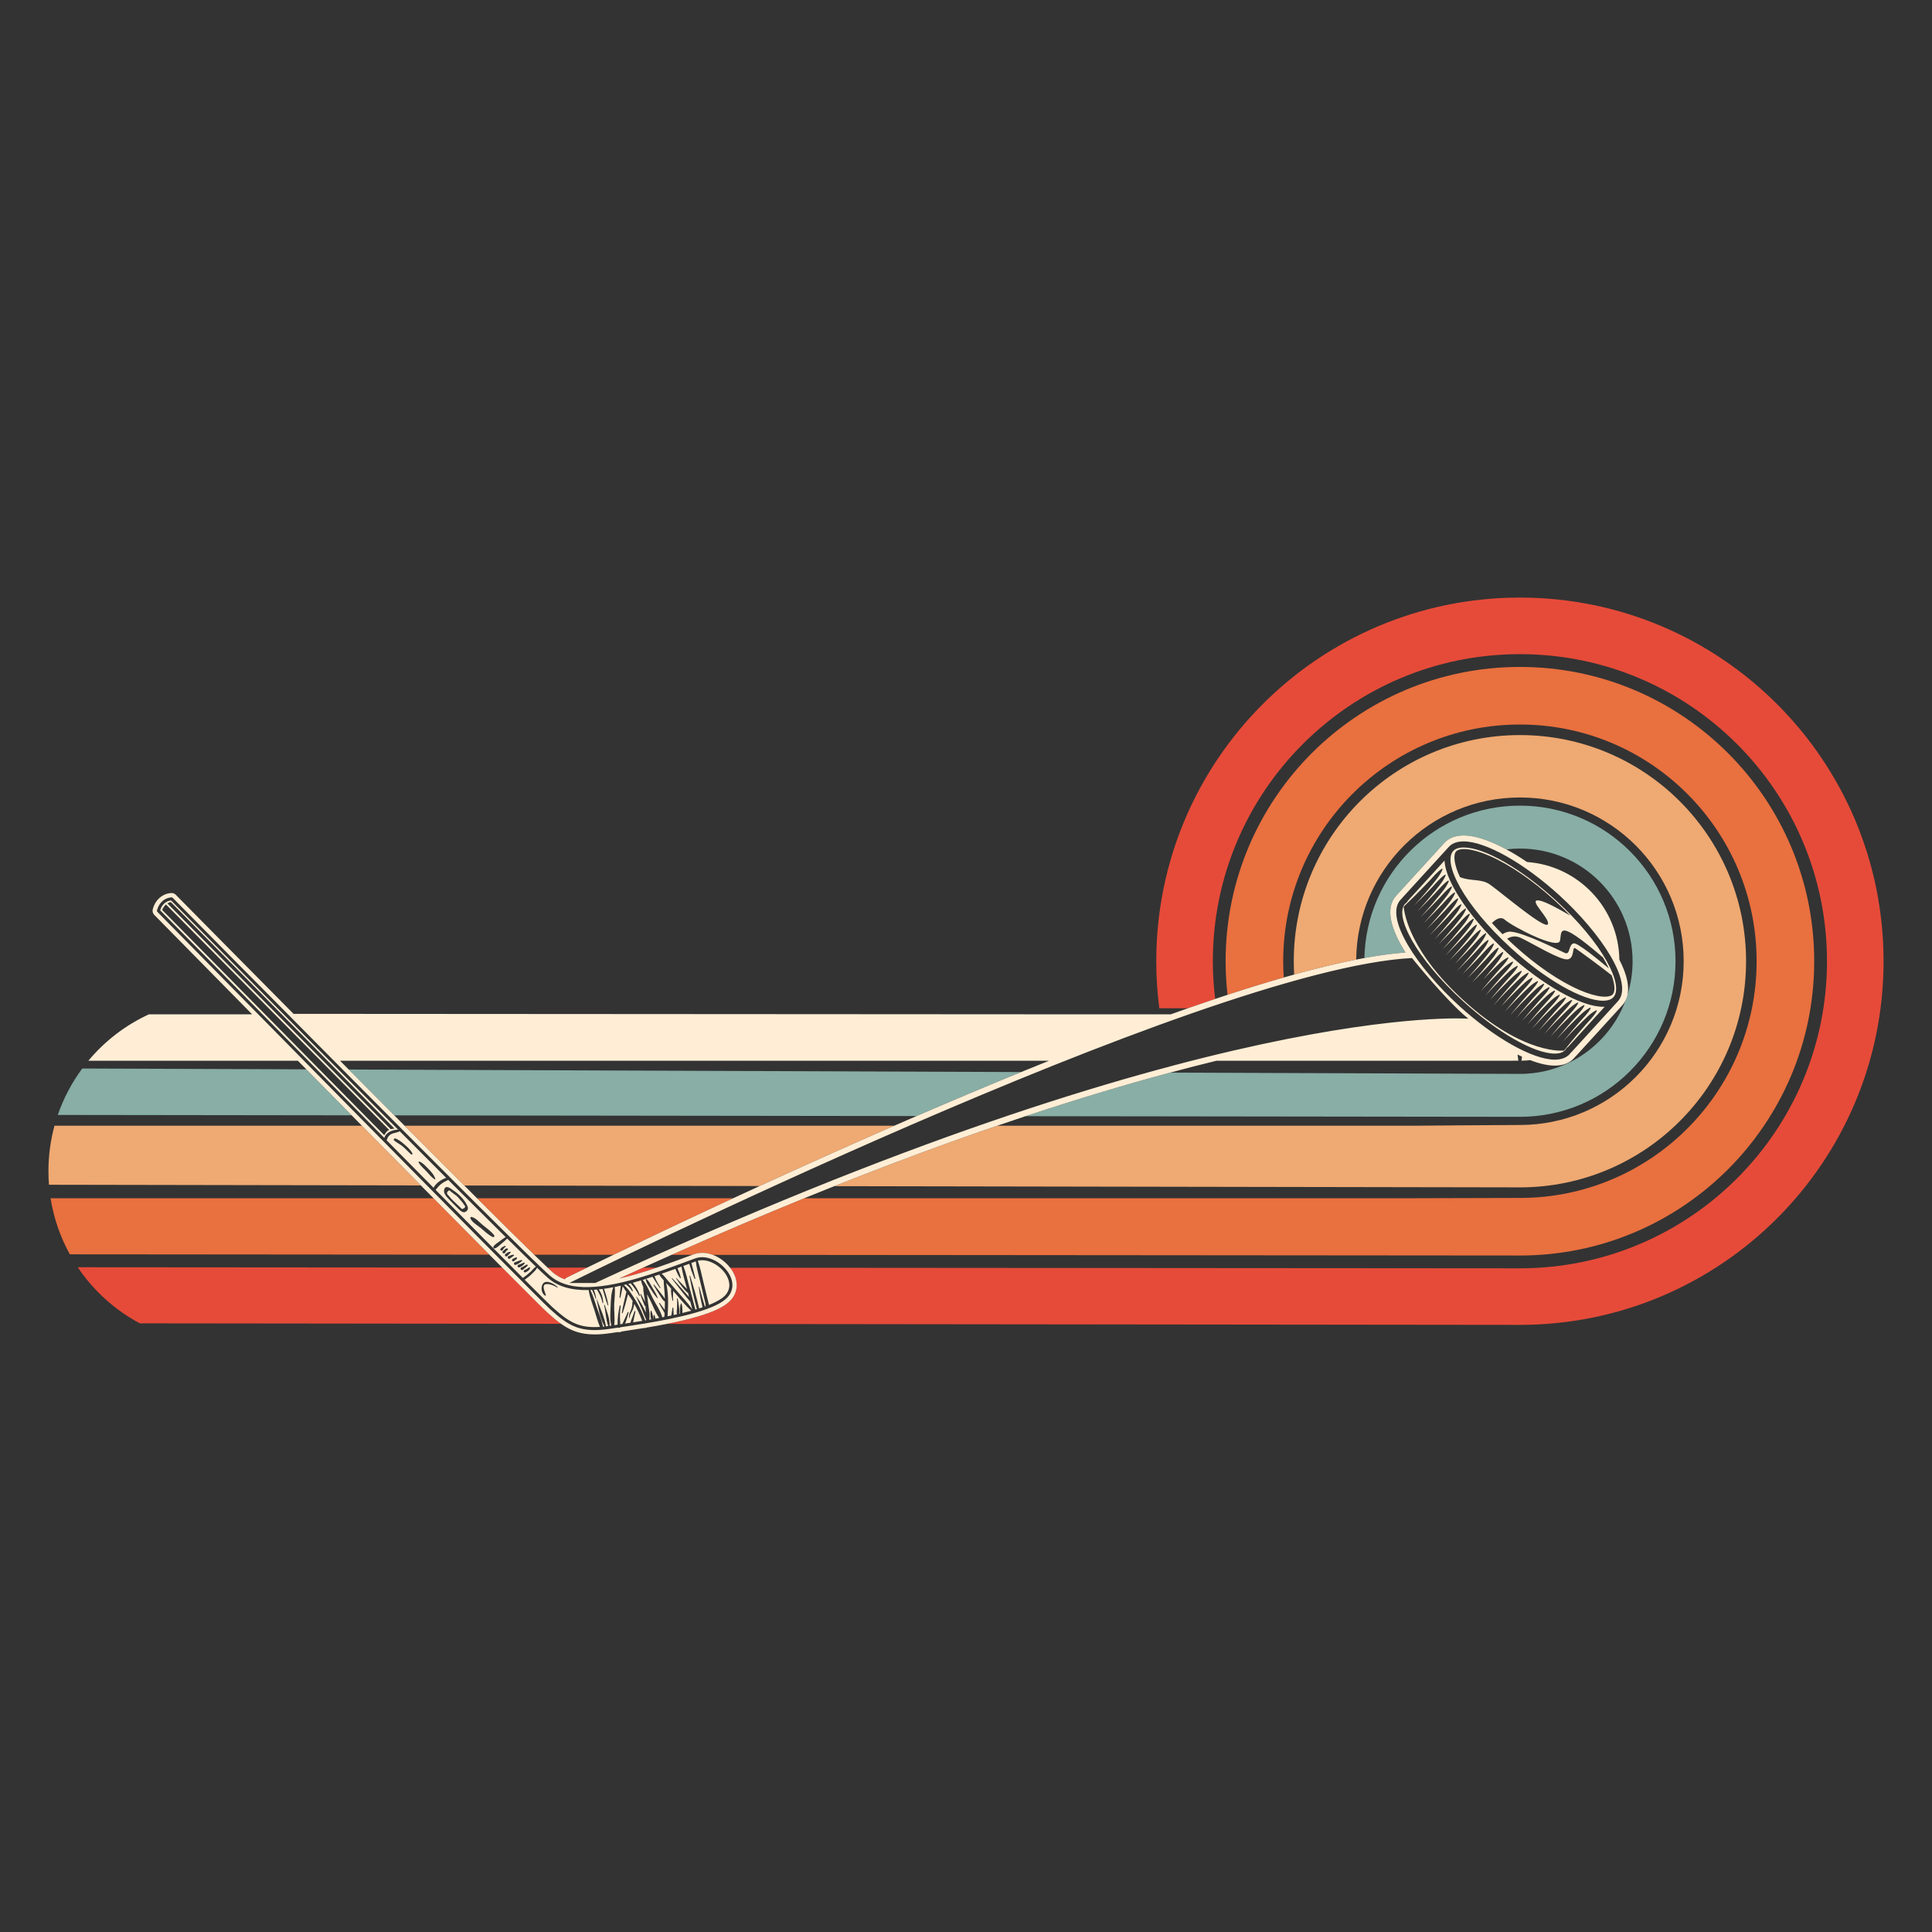
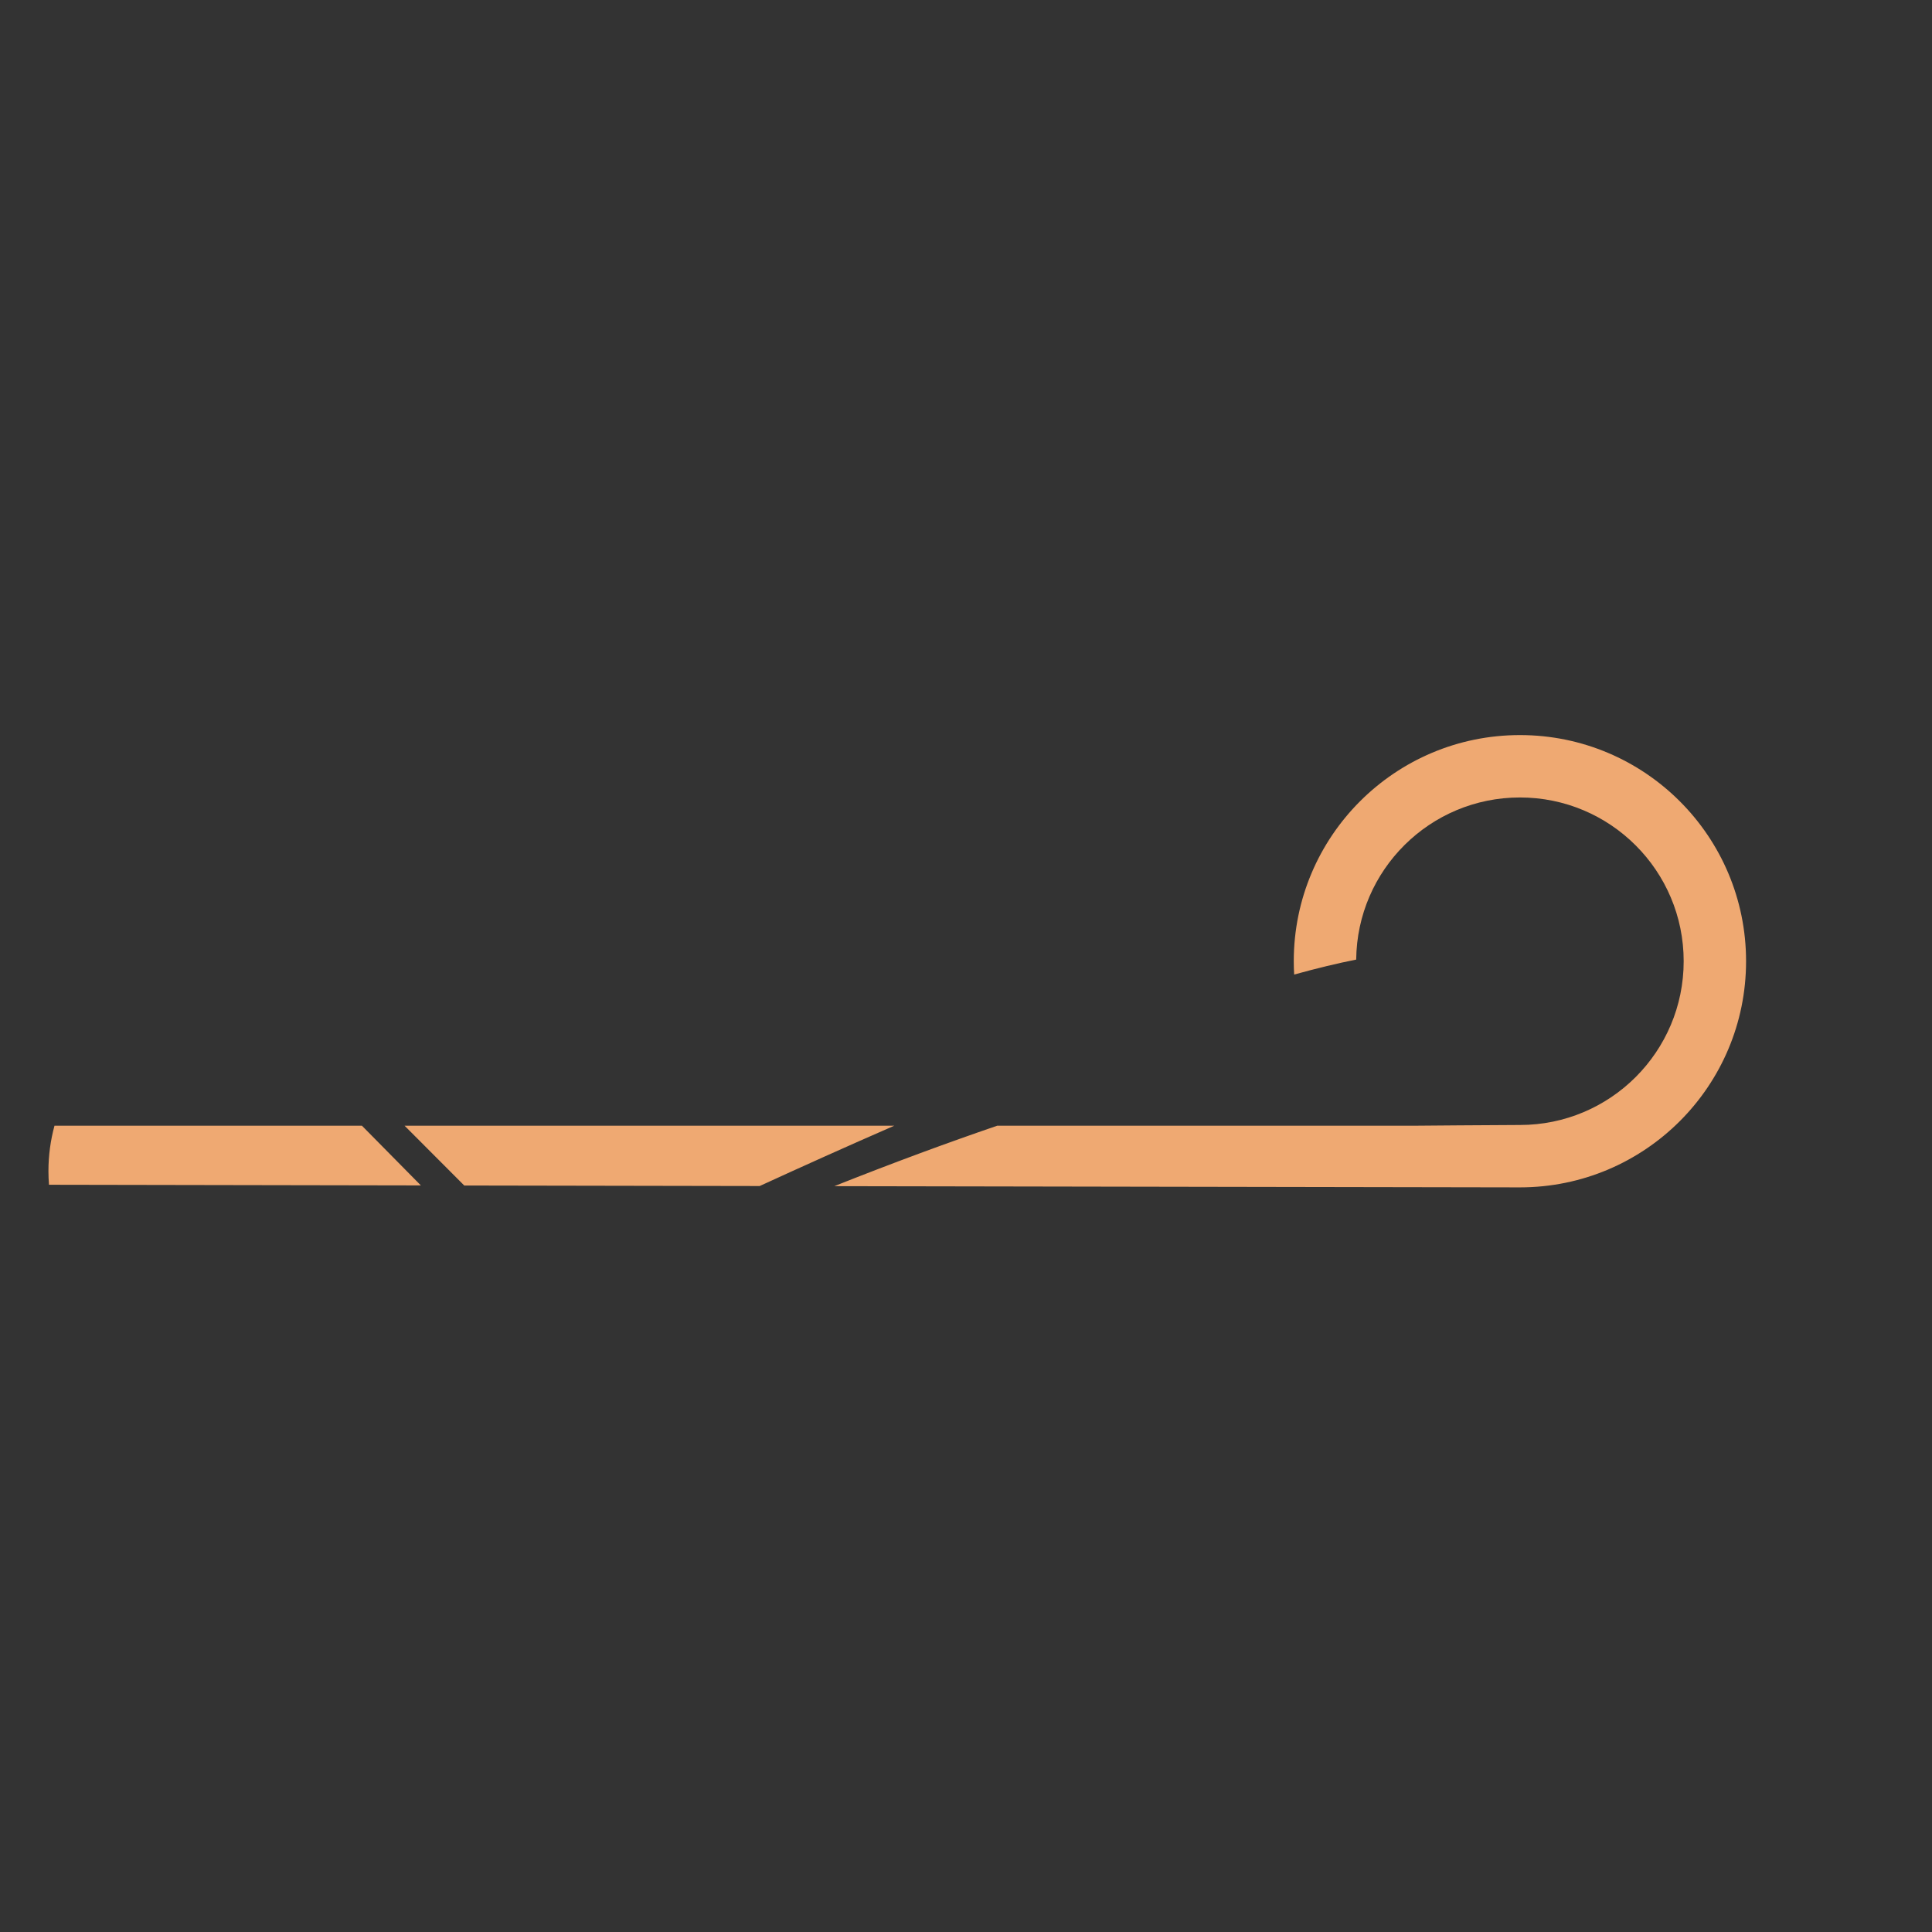
<svg xmlns="http://www.w3.org/2000/svg" xml:space="preserve" width="12in" height="12in" version="1.1" style="shape-rendering:geometricPrecision; text-rendering:geometricPrecision; image-rendering:optimizeQuality; fill-rule:evenodd; clip-rule:evenodd" viewBox="0 0 12000 12000">
  <rect x="0" y="0" width="12000" height="12000" fill="#333333" stroke="none" />
  <defs>
    <style type="text/css">  .fil4 {fill:#FFEED5;fill-rule:nonzero} .fil2 {fill:#EFA972;fill-rule:nonzero} .fil3 {fill:#E9703F;fill-rule:nonzero} .fil0 {fill:#E64B39;fill-rule:nonzero} .fil1 {fill:#88AEA6;fill-rule:nonzero}  </style>
  </defs>
  <g id="Layer_x0020_1">
    <g id="_3081505961024">
-       <path class="fil0" d="M3119.18 7873.05c-1480.94,-1.09 -2636.4,-1.95 -2636.4,-1.95 97.84,145.38 230.36,265.44 385.73,348.37 0,0 1154.6,1.3 2616.3,2.93 -27.54,-19.46 -55.18,-43.04 -85.46,-70.46 -21.89,-19.82 -126.16,-123.89 -280.17,-278.89zm314.8 30.52c20.77,18.04 45.16,32.03 72.99,42.45 3.31,-4.2 7.47,-7.81 12.52,-10.31 2.05,-1.02 46.97,-23.3 126.89,-62.27 -82.54,-0.05 -164.43,-0.12 -245.53,-0.19 14.1,13.26 25.28,23.51 33.13,30.32zm411.18 37.86c33.7,-7.59 69.09,-16.6 106.7,-27.47 42.38,-12.24 84.97,-25.95 126.94,-40.21 -28.43,-0.02 -56.8,-0.04 -85.13,-0.06 -49.1,22.23 -98.63,44.84 -148.51,67.74zm5595.31 -4229.75c-1247.43,0 -2258.69,1011.25 -2258.69,2258.68 0,99 6.43,196.51 18.79,292.16l177.73 0c57.86,-20.23 114.14,-39.44 169.31,-57.93 -9.41,-76.79 -14.48,-154.91 -14.48,-234.23 0,-1053.39 853.94,-1907.33 1907.35,-1907.33 1053.39,0 1907.32,853.94 1907.32,1907.33 0,1053.39 -853.93,1907.32 -1907.32,1907.32 -16.02,0 -2540.77,-1.83 -4905.44,-3.58 6.04,7.8 11.6,15.8 16.39,24.01 38.45,65.93 31.33,134.78 -19.08,184.15 -37.13,36.37 -102.62,67.24 -206.12,97.15 -57.34,16.57 -120.94,31.05 -184.97,43.73 2403.83,2.7 5258.8,5.91 5299.22,5.91 1247.42,0 2258.67,-1011.24 2258.67,-2258.68 0,-1247.43 -1011.24,-2258.68 -2258.67,-2258.68z" />
-       <path class="fil1" d="M9440.47 5003.96c-527.04,0 -955.24,421.96 -965.9,946.43 94.15,-17.2 179.07,-28.53 255.24,-34.26 -87.97,-139.37 -129.97,-273.74 -58.3,-352.29 2.17,-2.38 4.47,-4.72 6.88,-6.95 1.28,-1.8 2.68,-3.53 4.19,-5.17l288.5 -316.19c0.03,-0.03 0.03,-0.04 0.06,-0.07 28.08,-30.77 68.42,-46.36 119.87,-46.36 70.41,0 163,31.17 265.61,86.64 27.52,-3.29 55.46,-5.17 83.86,-5.17 386.48,0 699.79,313.3 699.79,699.8 0,72.09 -10.92,141.63 -31.17,207.07 -2.88,14.69 -7.51,27.4 -13.24,38.45 -99.46,265.36 -355.31,454.28 -655.39,454.28 -22.12,0 -936.6,-3.4 -2172.51,-8.04 -262.65,70.45 -562.03,159.15 -898.45,270.73 1670.97,2.14 3044.38,3.9 3070.96,3.9 533.72,0 966.39,-432.67 966.39,-966.39 0,-533.73 -432.67,-966.4 -966.39,-966.4zm-8929.52 1632.72c-64.46,86.98 -116.04,184.06 -151.96,288.42 0,0 753.02,0.96 1825.39,2.35 -94.54,-95.88 -189.11,-191.81 -281.46,-285.52 -835.31,-3.15 -1391.96,-5.25 -1391.96,-5.25zm1938.12 291.12c962.96,1.24 2135.89,2.75 3243.84,4.19 227.12,-98.09 443.74,-189.29 649.42,-273.33 -1403.67,-5.28 -3006.69,-11.32 -4176.34,-15.74 94.3,94.99 189.45,190.77 283.08,284.87z" />
-       <path class="fil2" d="M2513.05 6992.12c129.86,130.44 255.58,256.46 370.5,371.28 575.43,1.02 1203.17,2.14 1834.83,3.26 256.87,-117.96 540.46,-245.71 835.84,-374.54l-3041.17 0zm-2174.65 0c-24.42,89.78 -37.53,184.22 -37.53,281.76 0,28.57 1.17,56.88 3.36,84.89 0,0 985.88,1.77 2309.91,4.13 -117.61,-119.03 -241.33,-244.4 -366,-370.78l-1909.74 0zm9102.07 -2426.42c-775.77,0 -1404.66,628.89 -1404.66,1404.66 0,27.8 0.89,55.38 2.49,82.77 141.04,-39.08 269.43,-70.04 385.25,-92.94 5.48,-557.04 458.55,-1006.98 1016.92,-1006.98 561.76,0 1017.14,455.39 1017.14,1017.15 0,561.76 -455.39,1017.16 -1017.14,1017.16 -123.58,0 -663,4.6 -663,4.6l-2583.77 0c-308.17,105.53 -645.37,229.61 -1011.74,375.37 2158.21,3.84 4223.89,7.51 4258.52,7.51 775.76,0 1404.64,-628.89 1404.64,-1404.65 0,-775.77 -628.89,-1404.66 -1404.64,-1404.66z" />
-       <path class="fil3" d="M314.14 7442.43c19.69,124.56 60.82,241.98 119.54,348.35 0,0 1138.53,0.96 2606,2.19 -101.94,-102.76 -219.95,-222.02 -346.97,-350.53l-2378.57 0zm2648.61 0c145.29,144.87 268.76,267.12 354.74,350.77 161.63,0.13 326.5,0.26 493.55,0.41 182.07,-87.8 439.37,-210.44 743.09,-351.18l-1591.38 0zm6477.72 -3300c-1009.54,0 -1827.93,818.39 -1827.93,1827.93 0,70.61 4.26,140.22 12.07,208.72 123.45,-40.46 239.85,-76.37 349.09,-107.69 -2.27,-33.4 -3.52,-67.07 -3.52,-101.04 0,-812.01 658.26,-1470.3 1470.28,-1470.3 812.01,0 1470.27,658.29 1470.27,1470.3 0,812 -658.26,1470.27 -1470.27,1470.27 -169.84,0 -663,1.8 -663,1.8l-3781.78 0c-260.67,106.11 -535.41,222.93 -824.28,351.47 42.83,0.03 85.75,0.07 128.77,0.11 2.85,-1.06 5.89,-2.19 8.74,-3.21 3.11,-1.15 6.27,-2.19 9.48,-3.11 36.37,-10.54 74.09,-6.65 109.09,6.43 2394.24,2 4983.14,4.15 5012.99,4.15 1009.51,0 1827.91,-818.39 1827.91,-1827.92 0,-1009.54 -818.4,-1827.93 -1827.91,-1827.93z" />
-       <path class="fil4" d="M4318.94 8133.91c3.25,-0.95 6.31,-1.92 9.48,-2.88 -18.66,-67.66 -33,-136.71 -45.89,-205.65 -0.48,-2.58 3.13,-3.33 3.9,-0.9 20.96,66.63 40.69,134.07 56.02,202.27 7.42,-2.34 14.43,-4.69 21.38,-7.06 -10.25,-41.59 -19.04,-83.01 -23.48,-125.68 -0.2,-1.91 2.41,-2.59 2.94,-0.68 11.57,40.52 22.15,81.35 34.61,121.6 2.01,-0.73 3.76,-1.46 5.74,-2.17 -1.6,-2.21 -2.42,-5.06 -1.79,-8.14 0.2,-0.87 0.53,-1.59 0.93,-2.24 -11.38,-46.96 -22.46,-94.01 -33.57,-141.06 -9.76,-41.28 -22.82,-84.16 -27.49,-126.62 -8.94,3.28 -18.17,6.68 -27.34,10.06 8.72,31.81 16.87,63.5 24.5,95.57 0.72,3.04 -4.01,4.94 -5.26,1.93 -12.71,-30.61 -23.3,-60.85 -32.52,-92.6 -1.23,0.44 -2.4,0.87 -3.63,1.33 -10.83,3.99 -21.88,8.06 -33.03,12.17 16.11,40.99 25.26,85.59 36.59,127.99 12.69,47.56 26.04,94.99 37.91,142.75zm-168.21 -177.12l52.06 60.17c32.61,37.67 69.39,74.77 97.5,116.17 -4.62,-16.72 -9.03,-33.5 -13.39,-50.26 -1.27,-0.24 -2.54,-0.91 -3.64,-2.2 -37.87,-44.88 -73.69,-91.78 -109.8,-138.08 -1.46,-1.87 1.11,-4.31 2.74,-2.51 34.84,38.46 70.09,76.85 103.87,116.32 -2.35,-9.16 -4.72,-18.31 -7.07,-27.47 -1.91,0.22 -3.93,-0.3 -5.69,-2.02 -26.84,-26.34 -47.37,-56.6 -68.14,-87.66 -0.83,-1.23 1.17,-2.58 2.12,-1.48 20.82,24.02 43.93,46.09 66,69 -0.04,-0.15 -0.08,-0.31 -0.12,-0.48 -11.86,-45.55 -27.26,-92.22 -33.92,-139 -8.43,3.09 -16.91,6.2 -25.49,9.32 8.22,18.94 17.19,39.79 20.56,59.69 0.37,2.28 -2.74,4.51 -4.36,2.29 -12.22,-16.68 -21.07,-37.95 -29.06,-57.31 -27.85,10.09 -56.36,20.22 -85.28,30.17 15.88,12.49 27.98,30.14 41.13,45.35zm252.68 147.18c0.11,0.43 0,0.85 0.04,1.29 44.94,-17.94 77.49,-36.54 96.95,-55.61 35.02,-34.3 39.24,-81.15 11.58,-128.54 -33.72,-57.8 -112.85,-107.01 -178.04,-90.2 15.43,40.19 23.27,84.7 33.6,126.23 12.17,48.89 24.13,97.82 35.86,146.83zm-213.06 -75.61c-3.07,-3.48 -6.15,-6.94 -9.22,-10.41 -0.9,19.76 -2.12,39.57 0.25,59.22 0.32,2.67 -3.55,3.69 -4.17,0.95 -5.65,-24.82 -11,-48.89 -8.78,-74.49 -10.29,-11.61 -20.56,-23.2 -30.84,-34.81 -0.09,-0.09 -0.17,-0.19 -0.25,-0.28 16.09,65.99 13.35,141.11 9.11,206.99 7.74,-1.59 15.44,-3.18 23.14,-4.79 2.39,-15.74 5.43,-31.38 7.55,-47.14 0.41,-3.14 4.87,-3.09 4.96,0.15 0.38,14.61 1.55,29.21 2.28,43.82 6.86,-1.48 13.67,-3 20.47,-4.52 -3.52,-11.07 -0.72,-23.11 -0.15,-34.99 0.96,-20.17 1.78,-40.52 0.1,-60.63 -0.22,-2.67 4.17,-3.06 4.63,-0.45 3.19,17.96 7,35.69 8.61,53.88 1.1,12.42 3.65,27.08 -0.19,39.25 1.65,-0.39 3.35,-0.76 4.99,-1.14 0.54,-20.26 -1.24,-44.1 6.61,-62.77 0.46,-1.13 2.31,-1.7 2.91,-0.28 7.3,17.61 6.13,39.77 6.27,59.28 18.74,-4.51 37.09,-9.21 54.9,-14.08 -37.75,-33.34 -69.91,-75.2 -103.19,-112.77zm-729.31 -31.23c-19.77,-11.53 -39.8,-21.05 -63.11,-21.54 -40.61,-0.86 -11.32,51.71 -7.35,68.17 0.71,2.94 -2.59,5.05 -5.08,3.61 -23.47,-13.59 -28.72,-55.51 -11.9,-75.67 21.47,-25.74 73.59,5.42 89.72,22.7 1.41,1.51 -0.54,3.74 -2.27,2.72zm-50.61 71c-0.61,0.09 -0.82,-0.85 -0.21,-0.94 0.61,-0.1 0.82,0.85 0.21,0.94zm246.06 -55.28c-109.66,2.34 -192.26,-22.54 -252.44,-74.83 -13.66,-11.86 -37.17,-33.86 -68.56,-63.97 -4.96,13.7 -19.5,25.74 -29.05,35.45 -14.4,14.67 -30.67,27.53 -47.46,39.35 93.55,93.8 155.03,154.8 171.02,169.26 100.14,90.69 162.3,132.42 296.6,123.49 -14.62,-33.2 -23.57,-69.74 -34.67,-104.17 -12.93,-40.1 -29.9,-82.51 -35.44,-124.59zm384.38 127.06c0.39,-0.07 0.52,0.52 0.15,0.57 -0.39,0.05 -0.52,-0.52 -0.15,-0.57zm-22.37 -101.44c2.84,18.56 4.38,37.41 6.6,54.33 4.26,32.23 13.47,71.66 7.18,104.02 4.42,-0.76 8.85,-1.54 13.28,-2.32 -4.46,-6.6 -4.24,-14.64 -4.69,-22.62 -0.6,-10.54 -1.8,-22.1 1.85,-32.2 0.14,-0.4 0.75,-0.64 1.06,-0.24 4.8,6.76 7.11,15.19 8.95,23.21 2.1,9.12 6.72,20.77 3.56,29.96 0.72,-0.12 1.4,-0.25 2.11,-0.37 -0.16,-1.52 -0.16,-3.04 0.31,-4.4 -0.13,-6.36 -0.02,-12.74 1.51,-18.95 0.52,-2.13 3.64,-2.34 4.56,-0.45 3.34,6.77 4.8,14.17 6.2,21.55 7.86,-1.43 15.74,-2.87 23.62,-4.35 -24.38,-32.98 -39.69,-77.33 -57.77,-113.39 -5.46,-10.91 -11.83,-22.22 -18.31,-33.79zm-203.24 192.29c6.33,-0.94 12.78,-1.89 19.49,-2.88 0.46,-0.08 0.96,-0.15 1.42,-0.22 -1.15,-39.63 4.74,-78.4 12.88,-117.3 0.74,-3.5 6.75,-2.53 6.2,1.01 -5.98,37.88 -5.33,75.79 -2.59,113.83 4.31,-0.62 8.63,-1.27 13.06,-1.93 0.52,-2.42 1.08,-3.8 2.39,-5.38 9.65,-22.6 21.53,-44.2 30.48,-67.12 1.42,-3.61 6.85,-2.06 5.81,1.73 -6.35,23.11 -12.31,46.4 -22.12,68.3 11.13,-1.68 22.52,-3.41 34.22,-5.21 1.16,-9.57 5.84,-19.03 8.95,-28.01 4.92,-14.22 10.65,-28.16 15.51,-42.42 1.26,-3.71 6.73,-2.05 5.81,1.75 -3.16,12.81 -5.92,25.68 -8.58,38.61 -1.76,8.53 -3.16,18.71 -6.2,27.67 18.47,-2.85 37.5,-5.9 56.98,-9.08 -13.98,-36.72 -30.59,-72.17 -49.82,-106.42 -0.2,10.02 -3.69,20.81 -6.28,29.46 -5.86,19.63 -21.33,35.8 -21.82,56.87 -0.07,2.75 -3.9,2.46 -4.14,-0.13 -1.39,-15.81 4.07,-28.79 10.48,-42.96 4.83,-10.62 7.84,-21.57 9.52,-33.11 1.31,-8.96 -0.87,-16.63 2.82,-25 0.11,-0.25 0.3,-0.37 0.43,-0.57 -9.07,-15.01 -19.17,-29.44 -29.37,-43.78 -10.1,38.99 -19.73,77.93 -32.96,115.98 -0.95,2.74 -5.74,2.26 -5.26,-0.86 6.51,-42.05 16.91,-83.09 26.72,-124.48 0.4,-1.68 1.26,-2.86 2.33,-3.64 -8.4,-11.94 -16.59,-23.98 -24,-36.48 -3.61,23.95 -9.16,47.25 -14.3,70.94 -0.66,2.98 -5.52,2.15 -5.26,-0.87 2.18,-24.55 3.85,-48.89 7.67,-73.24 -12.7,2.84 -25.31,5.59 -37.53,8 4.02,34.67 -1.65,71.58 -3.16,106.27 -1.88,42.95 5.25,88.25 0.22,130.7zm5747.71 -2637.06c-82.67,-15.88 67.4,111.63 50.98,146.8 -16.42,35.16 -277.35,-187.25 -358.69,-245.8 -54.23,-39.04 -120.32,-19.33 -187.36,-46.83 -39.09,-84.73 -41.44,-140.36 -23.88,-159.61 20.55,-22.52 93,-22.59 208.59,27.98 124.83,54.62 268.51,153.08 404.59,277.25 33.65,30.72 65.78,62.03 96.08,93.58 -74.84,-44.14 -153.11,-86.22 -190.31,-93.35zm393.54 353.37c4.76,8.06 9.38,16.04 13.74,23.96 8.5,15.41 15.82,30 22.29,43.9 -78.46,-65.85 -195.21,-159.85 -217.48,-155.62 -34.12,6.48 -21.15,74.71 -54.61,59.86 -33.45,-14.87 -247.74,-123.52 -333.85,-132.19 -20.27,-2.04 -38.4,4.83 -53.98,15.67 -23,-23.1 -45.01,-46.39 -66,-69.7 25.59,-25.05 55.01,-41.54 78.88,-21.15 54.57,46.68 329.82,188.13 343.63,131.77 13.81,-56.35 -25.3,-146.47 260.68,97.81 2.3,1.97 4.48,3.81 6.7,5.69zm60.67 229.13c-20.55,22.53 -93.01,22.59 -208.61,-27.98 -124.83,-54.62 -268.51,-153.08 -404.59,-277.25 -14.6,-13.3 -28.84,-26.76 -42.83,-40.26 20.67,-12.97 49.84,-21.71 84.59,-5.48 70.32,32.83 247.19,141.28 291.99,133.39 44.8,-7.87 25,-82.35 46.94,-68.6 16.39,10.26 155.21,111.56 225.5,167.39 22.39,61.83 21.54,102.84 7,118.8zm-356.29 -586.78c-213.49,-194.78 -442.51,-325.67 -569.89,-325.67 -29.58,0 -51.36,7.4 -64.7,22.03 -66.22,72.58 62.78,332.68 360.35,604.2 213.48,194.79 442.51,325.67 569.89,325.67 29.58,0 51.36,-7.42 64.69,-22.03 66.22,-72.57 -62.77,-332.68 -360.34,-604.2zm388.17 629.58l-288.66 316.38c-1.18,1.26 -2.52,2.38 -3.96,3.29 -2.18,3.07 -4.52,5.99 -6.99,8.72 -20.81,22.78 -51.93,34.31 -92.54,34.31 -136.12,0 -375.35,-134.83 -595.27,-335.52 -258.21,-235.59 -464.51,-545.91 -362.79,-657.38 2.47,-2.74 5.17,-5.33 8.04,-7.79 0.76,-1.51 1.73,-2.93 2.92,-4.24l288.66 -316.35c20.77,-22.78 51.91,-34.33 92.52,-34.33 136.12,0 375.33,134.83 595.28,335.5 258.22,235.61 464.5,545.93 362.79,657.41zm-6351.64 1749.84l-161.47 0c0,0 3929.14,-1951.11 5234.37,-2018.39 0,0 215.28,269.12 349.85,376.75 0,0 -1628.18,-121.1 -5422.76,1641.64zm261.91 -29.03c107.45,-31.04 215.94,-71.07 311.67,-106.39 16.05,-5.92 31.78,-11.72 47.17,-17.36 2.55,-0.94 5.14,-1.78 7.75,-2.54 76.64,-22.15 164.67,33.7 202.26,98.16 32.31,55.4 26.98,110.57 -14.67,151.35 -33.37,32.68 -97.08,62.29 -194.76,90.53 -94.98,27.45 -207.76,49.2 -310.99,66.42 -2.34,1.73 -5.44,2.25 -8.31,1.35 -53.26,8.82 -103.64,16.39 -147.54,22.92 -2.76,3.57 -8.35,4.57 -12,1.78 -0.78,0.12 -1.63,0.24 -2.41,0.36 -15.66,2.33 -30.32,4.51 -43.78,6.54 -188.35,28.47 -259.3,-14.98 -376.3,-120.93 -111.41,-100.87 -2416.84,-2444.93 -2440.12,-2468.59 -2.34,-2.38 -3.23,-5.83 -2.35,-9.04 14.81,-53.91 50.37,-71.59 70.25,-77.34 0,0 0,0 0,0 11.61,-3.34 19.92,-3.37 20.83,-3.36 2.48,0.03 4.83,1.03 6.57,2.79 21.48,21.76 2150.08,2179.19 2343.74,2347.43 101.85,88.5 274.39,93.56 543,15.93zm2556.61 -1351.4c-57.07,22.89 -114.8,46.2 -173.62,70.26 -205.68,84.04 -422.3,175.24 -649.42,273.33 -14.7,6.33 -29.16,12.52 -43.94,18.93 -31.71,13.74 -63.28,27.46 -94.75,41.2 -295.37,128.83 -578.96,256.58 -835.84,374.54 -56.08,25.76 -110.88,51.04 -164.24,75.77 -303.72,140.73 -561.03,263.38 -743.09,351.18 -64.9,31.3 -120.19,58.15 -164.65,79.83 -79.92,38.96 -124.84,61.25 -126.89,62.27 -5.05,2.5 -9.21,6.11 -12.52,10.31 -27.83,-10.42 -52.22,-24.41 -72.99,-42.45 -7.84,-6.81 -19.03,-17.06 -33.13,-30.32 -21.3,-20 -49.4,-47.01 -83.37,-80.05 -85.98,-83.66 -209.44,-205.9 -354.74,-350.77 -25.76,-25.67 -52.18,-52.04 -79.21,-79.04 -114.92,-114.81 -240.63,-240.83 -370.5,-371.28 -21.24,-21.34 -42.58,-42.79 -63.98,-64.32 -93.63,-94.11 -188.79,-189.88 -283.08,-284.87 -18.06,-18.21 -36.11,-36.39 -54.11,-54.52l4404.07 0zm3542.29 -627.35c-4.77,-322.22 -256.01,-584.53 -573.67,-606.95 -43.76,-29.78 -86.67,-56.05 -127.96,-78.37 -102.6,-55.47 -195.2,-86.65 -265.61,-86.65 -51.45,0 -91.78,15.6 -119.87,46.37 -0.03,0.02 -0.03,0.04 -0.06,0.07l-288.5 316.19c-1.51,1.64 -2.91,3.37 -4.19,5.17 -2.41,2.22 -4.71,4.57 -6.88,6.95 -71.67,78.54 -29.67,212.91 58.3,352.28 -76.17,5.75 -161.09,17.07 -255.23,34.28 -16.66,3.06 -33.81,6.41 -51.03,9.81 -115.81,22.9 -244.21,53.86 -385.25,92.94 -21.19,5.87 -42.84,12.03 -64.6,18.27 -109.24,31.31 -225.64,67.22 -349.09,107.69 -25.39,8.32 -51.02,16.81 -77.01,25.51 -55.17,18.49 -111.44,37.7 -169.31,57.93 -34.8,12.18 -70.09,24.65 -105.89,37.46l-880.55 0 -4568.73 -2.85c-402.33,-406.14 -723.12,-731.22 -731.38,-739.62 -6.78,-6.84 -15.81,-10.66 -25.72,-10.78 -3.91,0 -14.46,0.44 -28.3,4.43 -25.3,7.32 -70.44,29.52 -88.72,96.04 -3.42,12.43 0.07,25.88 9.1,35.07 7.68,7.8 263.98,268.4 607.96,617.72l-640.67 0c-146.19,67.17 -274.66,166.28 -376.47,288.42l1301.25 0c17.49,17.75 35.06,35.6 52.74,53.53 92.35,93.71 186.92,189.64 281.46,285.52 21.26,21.57 42.53,43.12 63.76,64.66 124.67,126.39 248.39,251.76 366,370.78 26.52,26.86 52.73,53.39 78.57,79.53 127.02,128.51 245.04,247.77 346.97,350.53 27.74,27.96 54.28,54.71 79.5,80.09 154.01,155 258.28,259.06 280.17,278.89 30.28,27.43 57.92,51 85.46,70.46 60.78,42.98 121.12,65.92 208.5,65.92 30.99,0 65.4,-2.9 104.43,-8.8l39.28 -5.86c2.52,0.56 5.11,0.94 7.83,0.94l0.77 0c6.32,-0.13 12.22,-1.87 17.31,-4.8 41.1,-6.11 87.59,-13.16 136.58,-21.22 0.86,0.07 1.72,0.21 2.61,0.21 3.28,0 6.63,-0.46 9.96,-1.4 1.45,-0.41 2.8,-1.01 4.16,-1.57 40.78,-6.85 82.98,-14.37 125.02,-22.7 64.03,-12.68 127.63,-27.16 184.97,-43.73 103.5,-29.91 168.99,-60.78 206.12,-97.15 50.41,-49.37 57.53,-118.22 19.07,-184.17 -4.78,-8.2 -10.34,-16.2 -16.38,-24 -26.85,-34.65 -65.13,-64.12 -107.54,-79.97 -35,-13.08 -72.72,-16.96 -109.09,-6.43 -3.21,0.93 -6.37,1.96 -9.5,3.11 -2.83,1.03 -5.87,2.16 -8.72,3.21 -12.68,4.64 -25.43,9.33 -38.69,14.22 -57.32,21.16 -119.28,43.97 -182.68,65.51 -41.97,14.26 -84.56,27.97 -126.94,40.21 -37.61,10.87 -73,19.88 -106.7,27.46 49.88,-22.89 99.43,-45.5 148.51,-67.73 59.82,-27.08 119.06,-53.67 177.73,-79.78 288.87,-128.54 563.62,-245.36 824.28,-351.47 62.93,-25.61 124.97,-50.55 186.26,-74.94 366.37,-145.76 703.57,-269.84 1011.74,-375.37 59.72,-20.46 118.28,-40.2 175.81,-59.26 336.42,-111.58 635.81,-200.28 898.45,-270.73 101.43,-27.2 197.4,-51.69 287.91,-73.72 24.74,-6.03 49.08,-11.86 73.03,-17.53 -23.95,5.67 -48.29,11.5 -73.03,17.53l1820.15 0c0,0 35.91,-0.54 54.64,-0.25 -1.5,-11.45 -3.17,-24.26 -4.84,-38.17 9.32,4.64 18.54,9.09 27.66,13.29 -1.12,8.82 -2.2,17.18 -3.21,24.88 18.29,-0.29 36.33,-1.5 54.18,-3.33 57.32,22.01 109.12,33.88 152.47,33.88 51.44,0 91.77,-15.59 119.91,-46.43 2.13,-2.35 4.22,-4.83 6.21,-7.39 1.68,-1.43 3.24,-2.99 4.68,-4.59l288.66 -316.35c0,0 0,-0.02 0.01,-0.02 7.16,-7.84 13.83,-17.12 19.46,-28.04 5.72,-11.06 10.35,-23.76 13.24,-38.45 9.49,-48.31 0.12,-117.61 -50.86,-216.38zm-6108.8 2118.38c23.38,38.51 42.09,79.52 57.94,121.6 2.35,-0.39 4.76,-0.8 7.13,-1.2 -9.88,-21.86 -17.72,-44.97 -27.13,-66.95 -11.44,-26.7 -24.69,-52.61 -35.8,-79.5 -0.3,-0.73 0.68,-1.58 1.23,-0.85 22.27,28.88 43.64,64.33 58.81,100.77 -1.24,-13.49 -1.8,-27.2 -2.54,-40.59 -2.06,0.22 -4.11,-0.66 -5.35,-3.52 -9.86,-22.6 -17.91,-45.8 -26.71,-68.8 -1.09,-2.81 2.79,-5.06 4.27,-2.22 8.53,16.22 17.43,32.21 25.72,48.55 -0.07,-0.48 -0.08,-0.98 -0.13,-1.46 -3.56,-29.01 -12.36,-61.19 -11.53,-91.03 -6.28,-13.72 -11.31,-27.58 -14.16,-41.4 -5.56,1.64 -11.09,3.36 -16.65,4.97 -11.69,3.37 -22.97,6.37 -34.33,9.46 19.68,23.13 35.08,49.85 44.22,78.76 0.91,2.87 -3.53,4.39 -4.87,1.79 -14.45,-28.17 -31.55,-53.37 -52.55,-76.91 -5.07,1.33 -9.94,2.48 -14.93,3.76 13.48,10.88 22.95,25.83 28.59,42.19 1.11,3.22 -4.02,4.97 -5.52,2.02 -8.16,-16.05 -20.03,-27.85 -34.19,-38.68 -0.89,-0.69 -1.43,-1.49 -1.81,-2.35 -4.74,1.16 -9.53,2.41 -14.2,3.52 30.67,26.67 53.71,63.89 74.48,98.07zm-204.2 160.53c3.21,-0.32 6.29,-0.53 9.59,-0.9 -27.32,-49.15 -37.85,-112.53 -48.67,-167.1 -0.27,-1.35 1.57,-1.68 2.01,-0.46 19.23,53.07 46.35,109.41 55.34,165.19 0.08,0.54 -0.2,0.93 -0.28,1.41 4.68,-0.57 9.57,-1.27 14.41,-1.92 -14.57,-40.48 -15.3,-87.57 -25.37,-129.54 -0.62,-2.55 3.08,-3.28 3.89,-0.9 13.37,39.9 32.87,86.46 30.08,129.3 1.62,-0.24 3.07,-0.38 4.71,-0.62 1.93,-0.3 4.06,-0.62 6.06,-0.93 -10.15,-38.46 -5.63,-83.67 -4.14,-123.07 1.39,-36.84 2.69,-79.84 16.33,-115.02 -20.02,3.78 -39.32,6.88 -58.05,9.43 0.06,0.11 0.14,0.17 0.17,0.29 11.22,32.05 22.51,66.62 26.41,100.45 0.22,1.9 -2.67,3.41 -3.46,1.27 -12.01,-32.53 -20.5,-66.78 -31.26,-99.82 -0.13,-0.37 -0.09,-0.67 -0.13,-1.04 -8.13,1.05 -16.08,1.91 -23.97,2.7 18.01,23.94 27.16,54.71 27.44,84.32 0.02,2.2 -3.4,2.53 -3.82,0.39 -5.82,-30.48 -17.55,-55.58 -33.85,-81.62 -0.43,-0.69 -0.61,-1.36 -0.67,-2.02 -6.58,0.57 -13.17,1.17 -19.58,1.59 7.43,17.78 11.98,35.87 14.49,55.07 0.27,2.08 -2.63,2.81 -3.23,0.72 -5.21,-18.39 -12.65,-36.19 -21.17,-53.3 -0.34,-0.69 -0.48,-1.34 -0.51,-1.98 -3.74,0.19 -7.5,0.41 -11.17,0.55 16.29,30.94 25.61,66.48 37,99.25 14.5,41.69 32.65,85.05 41.43,128.35zm368.41 -57.96c4.2,-0.82 8.39,-1.6 12.6,-2.43 0.66,-8.04 1.23,-16.07 1.71,-24.11 -12.13,-19.45 -22.77,-39.49 -34.19,-59.34 -1.38,-2.41 2.37,-5.12 4.03,-2.83 10.34,14.12 20.96,27.91 31.14,42.09 0.67,-16.87 0.97,-33.73 0.87,-50.64 -15.04,-9.59 -23.63,-27.87 -33.39,-42.5 -13.1,-19.65 -24.86,-39.88 -37.17,-60 -1.37,-2.23 2.16,-4.73 3.8,-2.66 14.65,18.49 29.59,36.48 43.53,55.54 7.43,10.18 16.8,20.45 22.96,31.87 -0.05,-2.69 -0.04,-5.37 -0.11,-8.06 -1.02,-35.61 -6.59,-71.19 -7.33,-106.77 -10.38,-11.03 -20.41,-22.48 -27.05,-35.73 -9.88,3.37 -19.81,6.67 -29.75,9.97 8.82,24.91 23.17,48.87 36.84,71.38 1.2,1.98 -1.97,4.24 -3.36,2.35 -16.66,-22.49 -30.3,-46.46 -45.83,-69.66 -13.34,4.37 -26.71,8.62 -40.12,12.79 16.93,9.89 25.31,31.28 35.25,47.7 13.48,22.22 26.95,44.66 36.96,68.73 0.86,2.09 -1.71,4.16 -3.36,2.35 -15.63,-17.17 -28.7,-36.56 -40.81,-56.31 -11.26,-18.34 -29.58,-39.8 -29.69,-61.95 -6.45,2.01 -12.91,3.94 -19.36,5.89 27.4,30.98 43.81,77.41 62.45,113.47 19.35,37.48 47.97,77.88 59.37,118.87zm-849.69 -279.34c-10.3,4.61 -16.13,-10.83 -5.37,-14.61 5.87,-2.03 11.49,-4.84 16.56,-8.44 4.22,-3 8.16,-6.46 13.08,-8.17 2.02,-0.7 4.72,1.46 4.38,3.6 -2.07,13.1 -17.51,22.61 -28.64,27.61zm-16.07 -16.11c-3.11,2.46 -6.28,2.57 -9.78,0.88 -6.13,-2.95 -5.63,-10.39 -1.52,-14.7 1.73,-1.81 4.01,-2.23 6.15,-1.78 5.22,-3.19 10.44,-6.36 15.75,-9.43 5.2,-3.02 11.06,-7.54 17.31,-6.76 1.63,0.2 2.61,1.5 2.23,3.09 -1.39,6.19 -7.61,10.2 -12.24,14.09 -5.9,4.96 -11.83,9.83 -17.89,14.61zm-32.71 -25.09c0.28,-0.69 0.54,-1.37 0.82,-2.06 1.64,-4.11 5.69,-5.9 9.26,-5.22 4.51,-1.64 9,-3.28 13.41,-5.25 5.63,-2.5 11.11,-5.82 17.2,-7 2.55,-0.49 3.93,2.03 2.93,4.17 -5.31,11.44 -20.38,20.32 -31.41,25.46 -6.17,2.87 -15.17,-2.72 -12.22,-10.09zm-18.71 -20.2c0.5,-0.33 1,-0.68 1.49,-1.03 1.26,-0.85 2.59,-1.13 3.89,-0.98 12.52,-4.7 24.94,-10.35 37.92,-13.37 2.31,-0.54 4.88,2.36 3.17,4.46 -9.84,12.17 -24.37,20.01 -38.77,25.69 -10.09,3.98 -16.53,-8.66 -7.7,-14.77zm-12.54 -21.37c4.54,-2.75 9.33,-4.92 14.09,-7.21 3.99,-1.92 8.47,-3.75 12.68,-1.72 0.78,0.39 1.15,1.37 1.16,2.18 0.04,4.43 -3.59,7.14 -6.57,9.9 -4.26,3.98 -9.27,7.47 -14.15,10.63 -8.33,5.42 -15.81,-8.56 -7.21,-13.79zm-29.95 -9.16c-0.03,-0.73 -0.05,-1.46 -0.08,-2.17 -0.17,-5.42 4.41,-7.72 8.67,-7.1 8.72,-4.8 18.62,-9.15 28.46,-7.63 2.05,0.31 3.03,2.48 1.52,4.07 -7.26,7.58 -17.2,12.1 -25.13,19 -5.46,4.75 -13.21,0.71 -13.45,-6.17zm-17.52 -15.13c0.06,-0.53 0.13,-1.04 0.2,-1.56 0.41,-3.52 2.97,-6.04 5.95,-7.17 7.97,-6.29 17.2,-12.02 27.51,-11.77 1.77,0.04 3.17,2.26 2.04,3.8 -5.93,7.89 -14.08,13.61 -20.11,21.44 -4.59,5.95 -16.66,4.43 -15.57,-4.74zm-7.48 -10.48c-3.85,-0.31 -6.48,-2.63 -7.6,-6.26 -0.07,-0.26 -0.15,-0.5 -0.22,-0.74 -1.24,-4.06 1.39,-7.31 4.81,-8.59 5.41,-6.64 11.81,-12.54 19.9,-15.71 2.25,-0.87 4.23,-0.64 6.04,1.07 0.9,0.83 1.79,1.68 2.67,2.52 2.25,2.2 0.33,6.98 -2.98,6.48 -0.46,-0.09 -0.91,-0.16 -1.37,-0.23 -4.71,5.73 -9.48,11.36 -13.3,17.76 -1.39,2.31 -4.32,3.96 -7.05,3.74 -0.3,-0.03 -0.59,-0.04 -0.9,-0.07zm-20.11 -28.84c6.32,-8.72 17.79,-14.06 27.6,-17.77 4.15,-1.57 7.24,3.85 3.25,6.23 -4.13,2.44 -7.47,5.23 -10.47,8.98 -2.75,3.44 -4.35,7.5 -6.85,11.04 -5.92,8.41 -19.57,-0.15 -13.53,-8.48zm-49.41 -73.06c-27.04,-13.61 -50.59,-36.83 -73.86,-56.06 -20.59,-17.02 -52.64,-34.4 -63.69,-59.2 -2.37,-5.29 2.04,-10.59 7.67,-9.3 25.43,5.9 48.08,33.03 67.99,49.42 24.11,19.82 52.31,38.99 71.41,63.72 5.3,6.85 -1.88,15.27 -9.52,11.42zm-168.29 -156.14c-14.65,8.52 -32.5,-7.57 -41.77,-16.62 -23.2,-22.69 -46.24,-45.81 -68.43,-69.49 -11.13,-11.89 -26.26,-31.31 -22.8,-49.02 5.94,-30.32 29.9,-19.32 51.64,-2.21 39.72,25.33 79.22,64.56 95.14,105.63 5.31,13.74 -2.5,25.15 -13.78,31.7zm437.75 340.64c-45.25,-43.5 -106.17,-103.14 -178.81,-174.9 -10.75,11.61 -23.01,21.58 -35.31,31.57 -12.99,10.54 -25.75,25 -42.01,29.75 -6.56,1.93 -11,-5.91 -7.96,-11.18 7.99,-13.9 24.77,-22.72 37.38,-32.32 12.47,-9.48 24.98,-19.22 38.63,-26.99 -100.57,-99.4 -222.78,-221.11 -357.22,-355.6 -0.37,0.28 -0.62,0.74 -1.02,0.94 -15.87,7.71 -30.69,15.71 -44.63,26.66 -12.73,10.01 -21.69,22.95 -32.41,34.79 217.51,220.11 409.92,414.39 542.31,547.24 0.12,-0.11 0.17,-0.26 0.3,-0.36 16.86,-12.05 32.98,-24.77 48.19,-38.85 10.15,-9.41 19.98,-23.98 32.56,-30.76zm6589.45 -1588.7c-17.14,32.13 -45.09,57.77 -68.79,84.97 -29.85,34.26 -59.53,68.67 -88.43,103.75 -15.66,19.01 -31.11,38.22 -46.46,57.49 -0.02,0 -0.06,-0.04 -0.06,-0.04 0,0 -245.47,31.7 -620.19,-308.35 0.01,0 0.01,-0.01 0.01,-0.01 -0.21,-0.2 -0.46,-0.35 -0.66,-0.53 -1.18,-1.07 -2.18,-2.22 -3.23,-3.35 -0.08,0.07 -0.15,0.12 -0.22,0.19 -321.03,-292.92 -365.81,-520.52 -372.04,-581.67 21.37,-20.35 42.62,-40.83 63.57,-61.58 32.3,-31.98 63.84,-64.7 95.23,-97.54 24.93,-26.08 47.9,-56.27 78.33,-76.26 2.02,-1.32 5.3,1.37 4.43,3.65 -14.79,37.99 -44.37,70.02 -69.48,101.21 -26.5,32.91 -54,65 -82.29,96.38 -8.04,8.93 -16.16,17.76 -24.36,26.54 5.86,-5.73 11.77,-11.4 17.59,-17.17 32.3,-31.97 63.84,-64.7 95.25,-97.55 24.91,-26.07 47.88,-56.25 78.33,-76.26 2.01,-1.32 5.3,1.39 4.42,3.65 -14.8,37.99 -44.36,70.03 -69.48,101.21 -26.5,32.91 -54,65 -82.28,96.38 -8.04,8.93 -16.17,17.76 -24.35,26.54 5.86,-5.72 11.76,-11.4 17.56,-17.17 32.31,-31.97 63.84,-64.69 95.24,-97.53 24.93,-26.08 47.88,-56.27 78.33,-76.26 2.02,-1.32 5.31,1.38 4.42,3.65 -14.78,37.98 -44.35,70.02 -69.47,101.19 -26.5,32.93 -54.01,65.01 -82.28,96.38 -8.05,8.93 -16.16,17.76 -24.35,26.54 5.85,-5.72 11.74,-11.39 17.56,-17.16 32.3,-31.98 63.84,-64.69 95.24,-97.53 24.93,-26.08 47.88,-56.26 78.33,-76.26 2.02,-1.32 5.31,1.38 4.42,3.65 -14.78,37.99 -44.37,70.03 -69.47,101.21 -26.5,32.91 -54.01,65.01 -82.29,96.38 -8.04,8.91 -16.16,17.76 -24.34,26.54 5.85,-5.72 11.76,-11.4 17.59,-17.16 32.29,-31.98 63.83,-64.7 95.23,-97.55 24.91,-26.07 47.89,-56.25 78.33,-76.24 2.01,-1.34 5.3,1.38 4.43,3.64 -14.81,37.99 -44.38,70.03 -69.48,101.2 -26.5,32.91 -54.01,65.01 -82.29,96.39 -8.02,8.93 -16.16,17.77 -24.34,26.54 5.86,-5.73 11.76,-11.4 17.57,-17.16 32.3,-31.98 63.83,-64.69 95.23,-97.55 24.93,-26.06 47.89,-56.25 78.33,-76.24 2.02,-1.32 5.31,1.38 4.41,3.65 -14.77,37.97 -44.35,70.01 -69.47,101.19 -26.5,32.93 -54,65 -82.28,96.39 -8.04,8.93 -16.16,17.77 -24.34,26.54 5.85,-5.72 11.76,-11.4 17.57,-17.16 32.3,-31.97 63.83,-64.69 95.23,-97.54 24.93,-26.07 47.89,-56.26 78.33,-76.26 2.02,-1.32 5.3,1.37 4.43,3.65 -14.78,37.99 -44.37,70.03 -69.47,101.21 -26.51,32.91 -54,65 -82.3,96.39 -4.7,5.24 -9.48,10.39 -14.25,15.56 5.6,-5.49 11.28,-10.94 16.85,-16.45 32.31,-31.97 63.84,-64.7 95.24,-97.54 24.92,-26.08 47.89,-56.27 78.33,-76.26 2.02,-1.32 5.3,1.39 4.43,3.66 -14.8,37.98 -44.37,70 -69.47,101.2 -26.51,32.91 -54,65 -82.29,96.38 -6.33,7.01 -12.72,13.95 -19.12,20.88 5.66,-5.56 11.39,-11.06 17.03,-16.63 32.29,-31.97 63.83,-64.69 95.23,-97.55 24.93,-26.06 47.9,-56.25 78.33,-76.24 2.01,-1.32 5.3,1.37 4.43,3.65 -14.78,37.98 -44.38,70.01 -69.48,101.2 -26.52,32.93 -54,65 -82.3,96.38 -6.31,7.02 -12.71,13.96 -19.11,20.88 5.68,-5.55 11.39,-11.06 17.02,-16.63 32.3,-31.97 63.84,-64.69 95.24,-97.54 24.93,-26.07 47.88,-56.26 78.33,-76.26 2.01,-1.32 5.3,1.39 4.42,3.65 -14.78,37.99 -44.37,70.02 -69.47,101.21 -26.5,32.91 -54.01,64.99 -82.29,96.39 -8.04,8.91 -16.15,17.76 -24.33,26.52 5.85,-5.73 11.74,-11.4 17.56,-17.15 32.3,-31.98 63.84,-64.7 95.24,-97.55 24.93,-26.07 47.88,-56.25 78.33,-76.26 2.01,-1.32 5.3,1.39 4.42,3.65 -14.8,37.99 -44.37,70.03 -69.47,101.2 -26.5,32.91 -54.01,65.01 -82.29,96.39 -6.3,7.01 -12.7,13.95 -19.11,20.87 5.65,-5.55 11.39,-11.04 17.02,-16.62 32.3,-31.98 63.84,-64.69 95.23,-97.55 24.94,-26.06 47.89,-56.25 78.33,-76.24 2.02,-1.33 5.3,1.38 4.43,3.65 -14.78,37.98 -44.37,70.01 -69.47,101.2 -26.5,32.91 -54,64.99 -82.29,96.37 -3.11,3.45 -6.28,6.85 -9.41,10.28 5.56,-5.43 11.16,-10.82 16.69,-16.29 32.29,-31.97 63.83,-64.69 95.23,-97.53 24.93,-26.08 47.9,-56.26 78.33,-76.26 2.01,-1.33 5.3,1.38 4.43,3.65 -14.78,37.98 -44.38,70.01 -69.48,101.2 -26.51,32.91 -54,65.01 -82.3,96.38 -10.28,11.41 -20.74,22.68 -31.27,33.85 6.61,-6.45 13.26,-12.85 19.82,-19.35 32.32,-31.98 63.84,-64.7 95.25,-97.55 24.92,-26.07 47.88,-56.25 78.33,-76.26 2.02,-1.32 5.31,1.39 4.42,3.65 -14.78,37.99 -44.35,70.03 -69.48,101.21 -26.5,32.91 -54,65 -82.27,96.38 -3.12,3.45 -6.28,6.83 -9.42,10.27 5.55,-5.43 11.15,-10.81 16.67,-16.3 32.31,-31.96 63.85,-64.69 95.26,-97.54 24.92,-26.07 47.89,-56.25 78.32,-76.26 2.02,-1.32 5.3,1.39 4.42,3.65 -14.78,37.99 -44.36,70.03 -69.47,101.21 -26.49,32.91 -54.01,65 -82.28,96.39 -4.72,5.22 -9.51,10.38 -14.27,15.55 5.61,-5.49 11.26,-10.93 16.85,-16.45 32.3,-31.97 63.84,-64.69 95.24,-97.54 24.93,-26.06 47.88,-56.27 78.33,-76.24 2.01,-1.32 5.3,1.37 4.41,3.65 -14.78,37.98 -44.35,70.02 -69.47,101.2 -26.5,32.93 -54,65.01 -82.28,96.38 -4.71,5.24 -9.5,10.41 -14.27,15.58 5.62,-5.49 11.28,-10.93 16.87,-16.46 32.29,-31.97 63.83,-64.69 95.23,-97.54 24.93,-26.07 47.9,-56.26 78.33,-76.26 2.01,-1.32 5.3,1.39 4.42,3.65 -14.77,37.98 -44.37,70.02 -69.48,101.21 -17.99,22.35 -36.48,44.28 -55.34,65.92 19.12,-19.96 38.53,-39.62 58.38,-58.83 28.76,-27.85 57.96,-60.23 94.44,-78.43 2.17,-1.08 5.17,1.94 4.03,4.07 -17.13,32.13 -45.09,57.76 -68.79,84.97 -29.83,34.27 -59.54,68.66 -88.42,103.75 -4.99,6.07 -9.89,12.2 -14.85,18.29 4.72,-5.21 9.43,-10.44 14.2,-15.63 28.67,-31.03 58.12,-61.35 88.46,-90.74 28.76,-27.86 57.95,-60.24 94.44,-78.44 2.17,-1.09 5.17,1.94 4.03,4.07 -17.12,32.15 -45.09,57.77 -68.77,84.97 -29.85,34.27 -59.54,68.67 -88.44,103.75 -5,6.07 -9.89,12.2 -14.85,18.3 4.72,-5.24 9.43,-10.46 14.2,-15.64 28.67,-31.02 58.11,-61.33 88.46,-90.74 28.78,-27.86 57.97,-60.24 94.44,-78.43 2.17,-1.09 5.17,1.94 4.03,4.07 -17.13,32.15 -45.09,57.78 -68.77,84.99 -29.85,34.26 -59.55,68.65 -88.44,103.74 -4.94,6 -9.8,12.07 -14.7,18.11 3.13,-3.44 6.23,-6.91 9.37,-10.31 28.67,-31.04 58.12,-61.34 88.46,-90.75 28.76,-27.86 57.95,-60.25 94.44,-78.44 2.18,-1.08 5.18,1.96 4.03,4.09 -17.13,32.14 -45.08,57.76 -68.77,84.97 -29.85,34.26 -59.55,68.65 -88.44,103.73 -5.86,7.14 -11.64,14.35 -17.46,21.52 10.17,-11.5 20.43,-22.94 30.86,-34.24 28.67,-31.02 58.09,-61.34 88.45,-90.75 28.76,-27.84 57.97,-60.23 94.44,-78.42 2.18,-1.09 5.17,1.94 4.04,4.07 -17.13,32.15 -45.09,57.77 -68.78,84.97 -29.85,34.27 -59.54,68.65 -88.43,103.76 -4.94,5.99 -9.78,12.07 -14.72,18.09 3.15,-3.44 6.23,-6.91 9.38,-10.31 28.67,-31.02 58.11,-61.34 88.46,-90.74 28.77,-27.86 57.97,-60.24 94.44,-78.43 2.19,-1.1 5.17,1.93 4.04,4.06 -17.12,32.15 -45.09,57.77 -68.78,84.97 -29.84,34.28 -59.54,68.67 -88.43,103.76 -5.04,6.11 -9.98,12.31 -15,18.47 6.3,-7.01 12.63,-14.02 19.03,-20.95 28.67,-31.04 58.11,-61.35 88.47,-90.75 28.74,-27.86 57.94,-60.24 94.43,-78.44 2.18,-1.08 5.19,1.96 4.04,4.09 -17.13,32.13 -45.08,57.76 -68.78,84.97 -29.84,34.26 -59.53,68.65 -88.43,103.74 -5.2,6.33 -10.32,12.72 -15.48,19.08 8,-8.95 16.05,-17.85 24.2,-26.67 28.67,-31.03 58.11,-61.35 88.47,-90.75 28.76,-27.86 57.96,-60.23 94.43,-78.43 2.18,-1.08 5.17,1.95 4.03,4.07 -17.12,32.13 -45.07,57.77 -68.77,84.96 -29.85,34.27 -59.54,68.68 -88.44,103.76 -5.02,6.12 -9.98,12.32 -14.99,18.47 6.31,-7.02 12.64,-14.01 19.02,-20.93 28.67,-31.05 58.12,-61.35 88.48,-90.76 28.74,-27.85 57.95,-60.23 94.43,-78.43 2.18,-1.08 5.18,1.93 4.04,4.07 -17.14,32.15 -45.09,57.76 -68.77,84.97 -29.84,34.28 -59.55,68.65 -88.45,103.75 -5.04,6.12 -9.98,12.33 -15,18.47 6.31,-7 12.63,-14 19.04,-20.94 28.67,-31.02 58.1,-61.34 88.45,-90.74 28.77,-27.86 57.97,-60.24 94.45,-78.44 2.17,-1.09 5.17,1.94 4.03,4.07 -17.12,32.15 -45.1,57.77 -68.78,84.99 -29.83,34.26 -59.54,68.65 -88.42,103.73 -5,6.07 -9.89,12.2 -14.85,18.29 4.72,-5.21 9.43,-10.45 14.2,-15.61 28.66,-31.04 58.11,-61.36 88.46,-90.76 28.76,-27.85 57.96,-60.23 94.43,-78.43 2.18,-1.08 5.18,1.93 4.05,4.06 -17.12,32.15 -45.09,57.78 -68.78,84.98 -29.84,34.28 -59.54,68.65 -88.44,103.75 -5.19,6.31 -10.31,12.72 -15.48,19.07 7.99,-8.97 16.06,-17.85 24.2,-26.69 28.65,-31.02 58.1,-61.33 88.46,-90.74 28.76,-27.85 57.97,-60.23 94.43,-78.43 2.18,-1.09 5.18,1.94 4.04,4.07 -17.14,32.15 -45.09,57.76 -68.77,84.97 -29.85,34.27 -59.54,68.66 -88.43,103.75 -5.2,6.32 -10.31,12.72 -15.5,19.07 8,-8.95 16.06,-17.85 24.21,-26.67 28.67,-31.02 58.1,-61.34 88.46,-90.75 28.76,-27.85 57.97,-60.25 94.44,-78.43 2.18,-1.09 5.17,1.94 4.03,4.07 -17.14,32.15 -45.09,57.77 -68.77,84.97 -29.85,34.28 -59.55,68.66 -88.44,103.76 -5.2,6.31 -10.31,12.7 -15.48,19.05 7.99,-8.95 16.07,-17.85 24.21,-26.67 28.66,-31.02 58.09,-61.34 88.45,-90.74 28.78,-27.86 57.96,-60.24 94.44,-78.44 2.18,-1.09 5.17,1.94 4.04,4.07 -17.13,32.15 -45.09,57.77 -68.78,84.97 -29.84,34.28 -59.54,68.67 -88.44,103.75 -5.21,6.33 -10.31,12.72 -15.48,19.08 7.99,-8.95 16.06,-17.85 24.2,-26.69 28.67,-31.02 58.11,-61.34 88.46,-90.74 28.76,-27.85 57.97,-60.24 94.44,-78.44 2.18,-1.09 5.18,1.94 4.05,4.09 -17.14,32.13 -45.09,57.76 -68.79,84.97 -29.83,34.28 -59.53,68.66 -88.44,103.74 -5.2,6.33 -10.3,12.72 -15.48,19.08 8,-8.95 16.05,-17.85 24.2,-26.67 28.67,-31.04 58.12,-61.34 88.48,-90.75 28.75,-27.86 57.94,-60.24 94.43,-78.44 2.18,-1.08 5.19,1.96 4.05,4.09 -17.14,32.15 -45.09,57.76 -68.77,84.97 -29.85,34.26 -59.56,68.66 -88.45,103.75 -5.2,6.32 -10.31,12.72 -15.49,19.07 8,-8.95 16.06,-17.85 24.2,-26.67 28.67,-31.04 58.11,-61.36 88.48,-90.75 28.76,-27.86 57.96,-60.23 94.43,-78.43 2.19,-1.09 5.17,1.94 4.05,4.07zm-557.09 -361.23c-208.49,-190.24 -383.05,-429.14 -389.02,-572.78l-229.11 251.11c-1.2,4.02 -3.74,7.56 -7.25,10.02 -3.45,2.41 -6.56,5.11 -9.22,8.03 -66.22,72.57 62.78,332.67 360.35,604.17 213.5,194.79 442.52,325.69 569.9,325.69 29.58,0 51.35,-7.42 64.69,-22.04 2.66,-2.91 5.06,-6.24 7.14,-9.88 2.12,-3.73 5.42,-6.57 9.32,-8.15l229.05 -251.04c-3.48,0.19 -6.94,0.39 -10.58,0.39 -136.1,0 -375.33,-134.82 -595.27,-335.51zm-8321.51 -306.54c8.95,-6.3 21.54,-8.21 21.54,-8.21l1388.61 1406.7 -23.24 3.52 -1386.92 -1402.02zm1347.05 1439.75l-1379.56 -1399.18c7.95,-20.59 23.55,-34.26 23.55,-34.26l1386.76 1401.04c-15.5,2.35 -30.76,32.4 -30.76,32.4zm-1324.55 -1458.37c-2.75,0.29 -6.92,0.94 -11.86,2.37 -18.88,5.46 -43.52,20.19 -55.88,59.19 59.17,60.16 758.1,770.73 1392.72,1413.9 9.57,-34.76 49.93,-50.66 85.36,-51.85 -631.76,-634.65 -1356.76,-1369.31 -1410.34,-1423.61zm1785.25 1846.97c-3.73,-4.07 -7.59,-8 -11.52,-11.87 -10.08,-6.99 -19.91,-14.13 -29.5,-21.83 -5.26,-4.31 -10.54,-8.61 -15.8,-12.92 -17.06,10.22 -18.87,20.91 -5.46,32.01 18.5,24.93 44.55,46 66.43,67.93 5.73,6.03 11.77,11.73 18.12,17.11 19.58,-6.44 24.16,-14.96 13.7,-25.55 -10.12,-16.19 -23.13,-30.85 -35.97,-44.89zm-148.19 -114.62c-18.92,-12.2 -33.86,-31.23 -49.03,-47.83 -16.67,-18.25 -39.42,-35.62 -50.43,-57.97 -1.21,-2.46 1.09,-5.65 3.88,-4.7 21.89,7.47 39.11,27.4 55.02,43.45 17.97,18.15 37.13,39.22 45.13,63.8 0.84,2.59 -2.48,4.6 -4.57,3.24zm-145.94 -155.1c-18.52,-16.04 -34.28,-34.66 -53.43,-50.31 -16.53,-13.48 -36.23,-22.65 -52.34,-36.37 -5.7,-4.87 1.03,-13.95 7.48,-11.93 20.39,6.38 39.2,22.08 55.35,35.7 18.78,15.85 39.6,35.2 51.11,57.18 2.81,5.38 -4.07,9.27 -8.17,5.73zm218.19 146.15c-91.82,-91.89 -189.05,-189.38 -288.76,-289.55 -12.69,7.04 -27.58,9.07 -41.63,13.16 -11.89,3.48 -22.03,10.09 -29.33,20.13 -4.95,6.8 -6.84,15.12 -10.54,22.58 99.77,101.09 197.81,200.39 291.37,295.07 15.1,-28.82 47.89,-51.78 78.89,-61.39z" />
+       <path class="fil2" d="M2513.05 6992.12c129.86,130.44 255.58,256.46 370.5,371.28 575.43,1.02 1203.17,2.14 1834.83,3.26 256.87,-117.96 540.46,-245.71 835.84,-374.54zm-2174.65 0c-24.42,89.78 -37.53,184.22 -37.53,281.76 0,28.57 1.17,56.88 3.36,84.89 0,0 985.88,1.77 2309.91,4.13 -117.61,-119.03 -241.33,-244.4 -366,-370.78l-1909.74 0zm9102.07 -2426.42c-775.77,0 -1404.66,628.89 -1404.66,1404.66 0,27.8 0.89,55.38 2.49,82.77 141.04,-39.08 269.43,-70.04 385.25,-92.94 5.48,-557.04 458.55,-1006.98 1016.92,-1006.98 561.76,0 1017.14,455.39 1017.14,1017.15 0,561.76 -455.39,1017.16 -1017.14,1017.16 -123.58,0 -663,4.6 -663,4.6l-2583.77 0c-308.17,105.53 -645.37,229.61 -1011.74,375.37 2158.21,3.84 4223.89,7.51 4258.52,7.51 775.76,0 1404.64,-628.89 1404.64,-1404.65 0,-775.77 -628.89,-1404.66 -1404.64,-1404.66z" />
    </g>
  </g>
</svg>